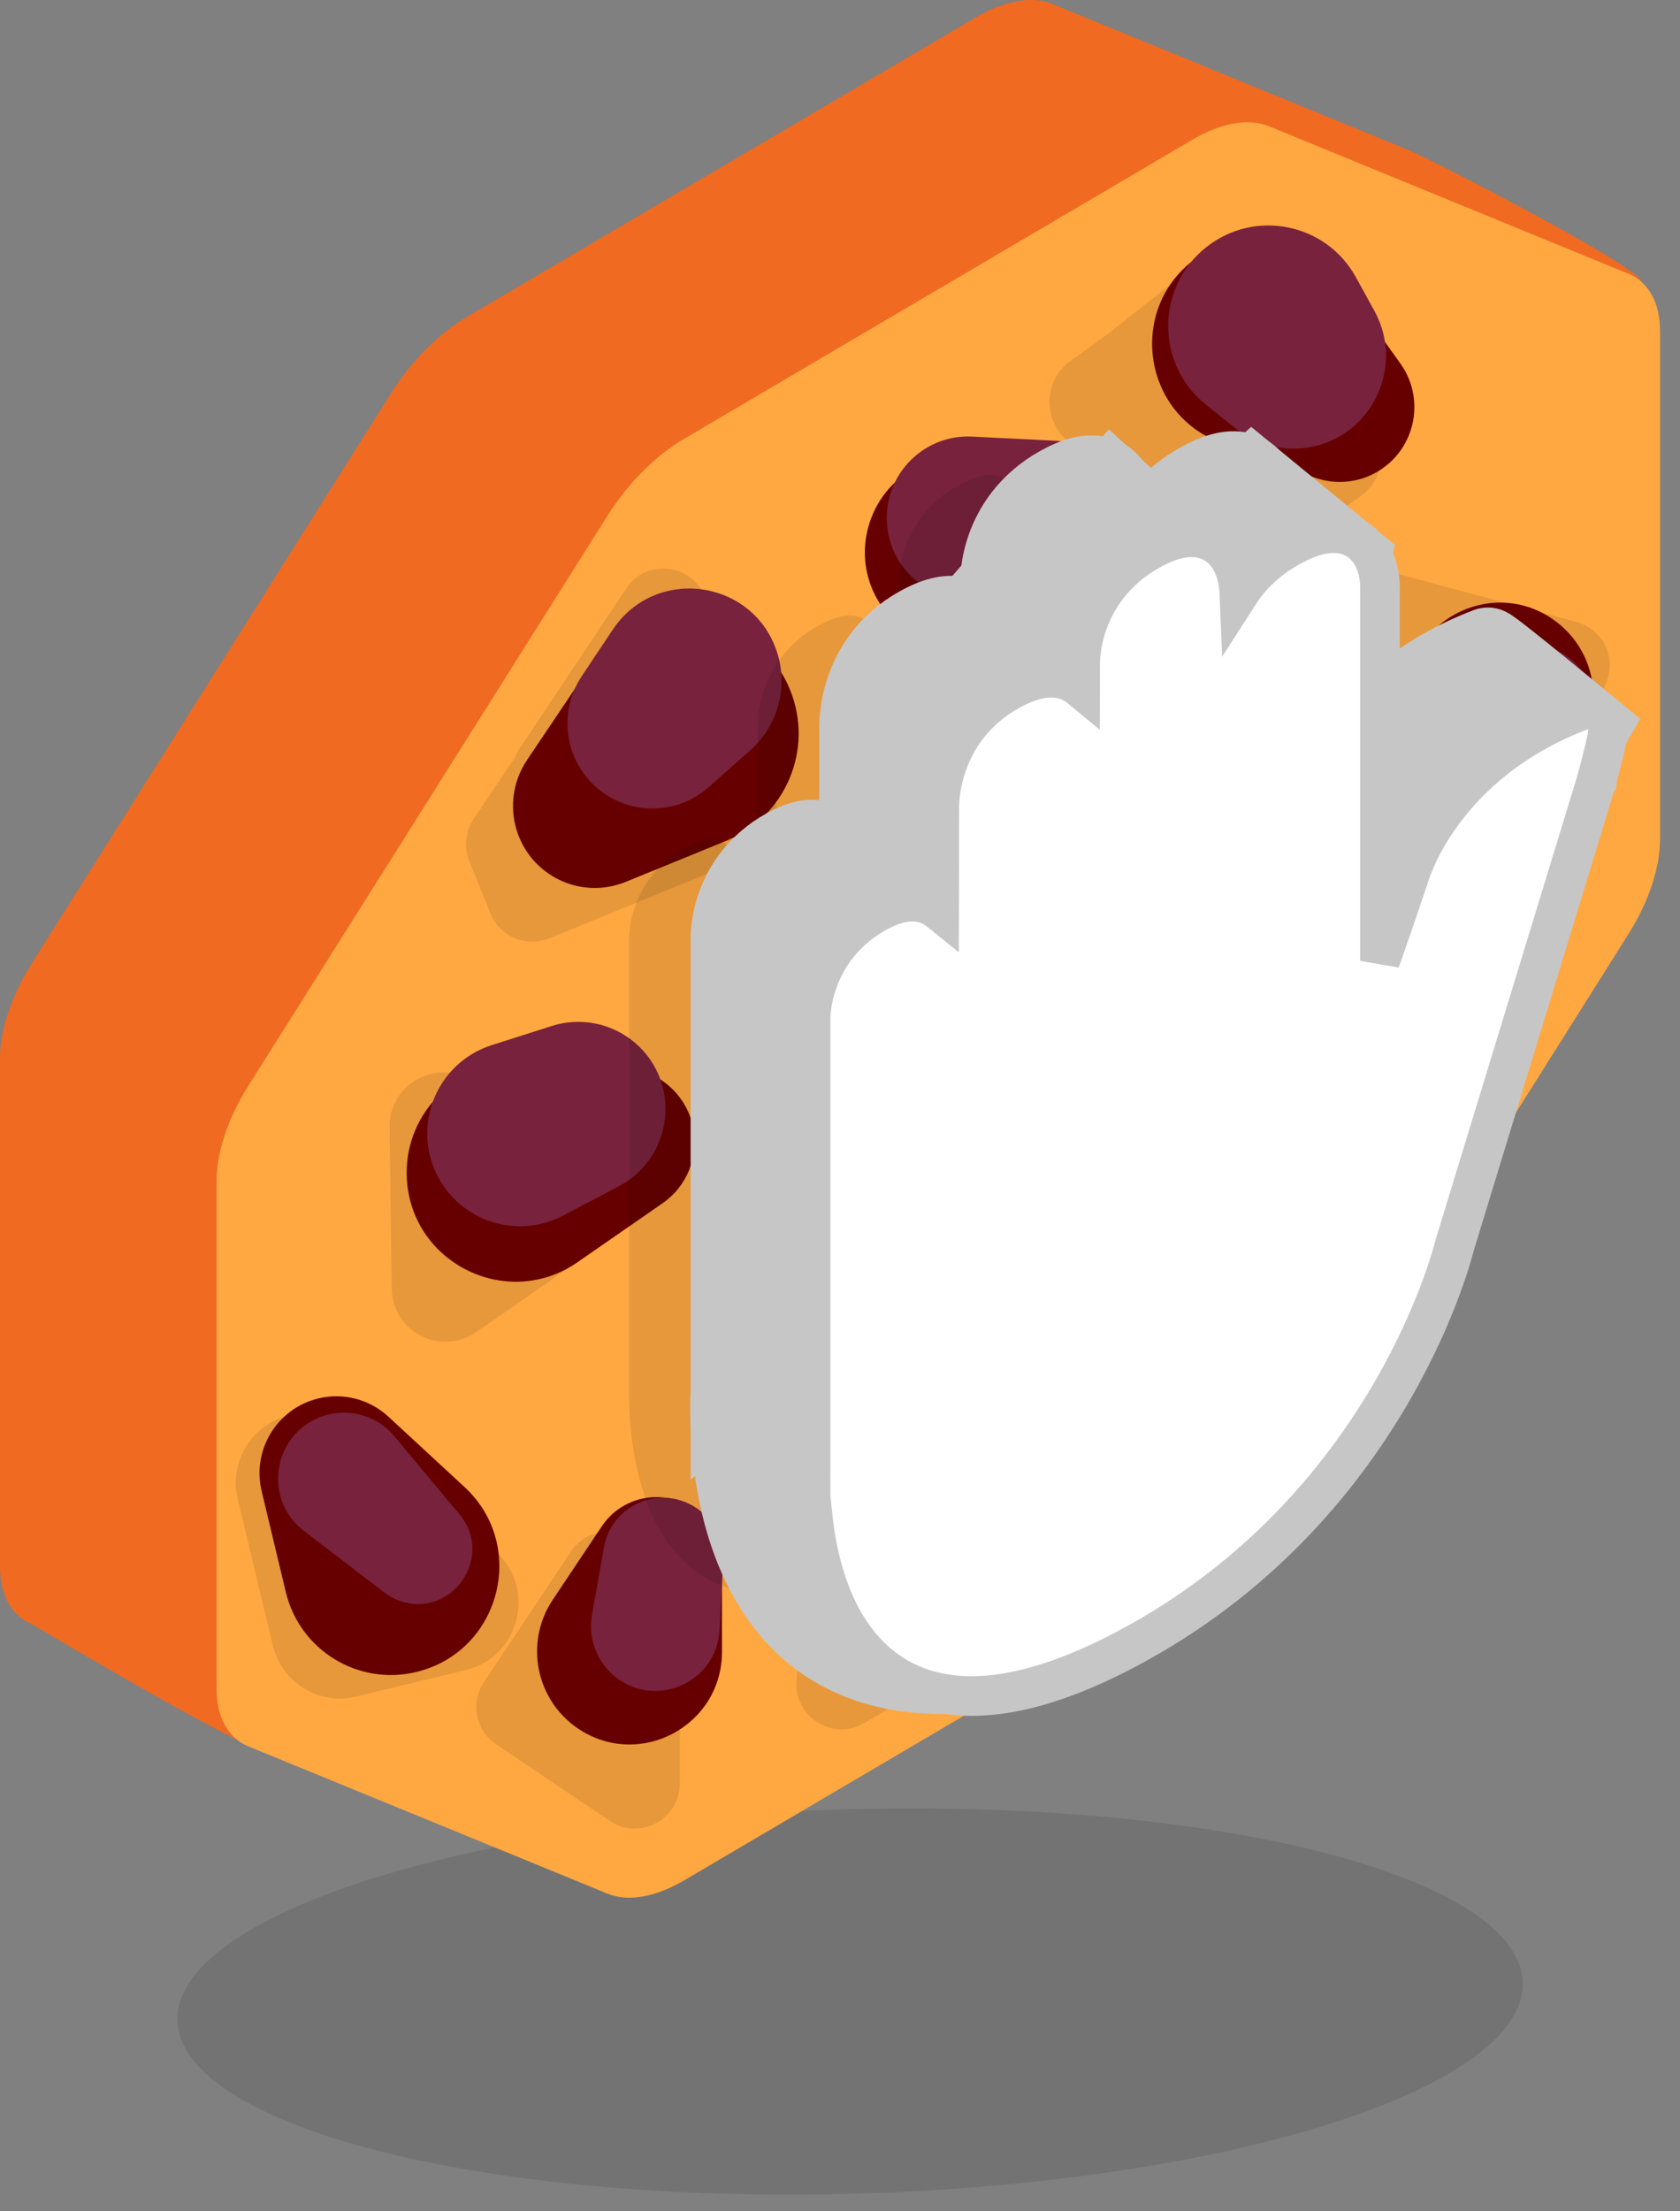
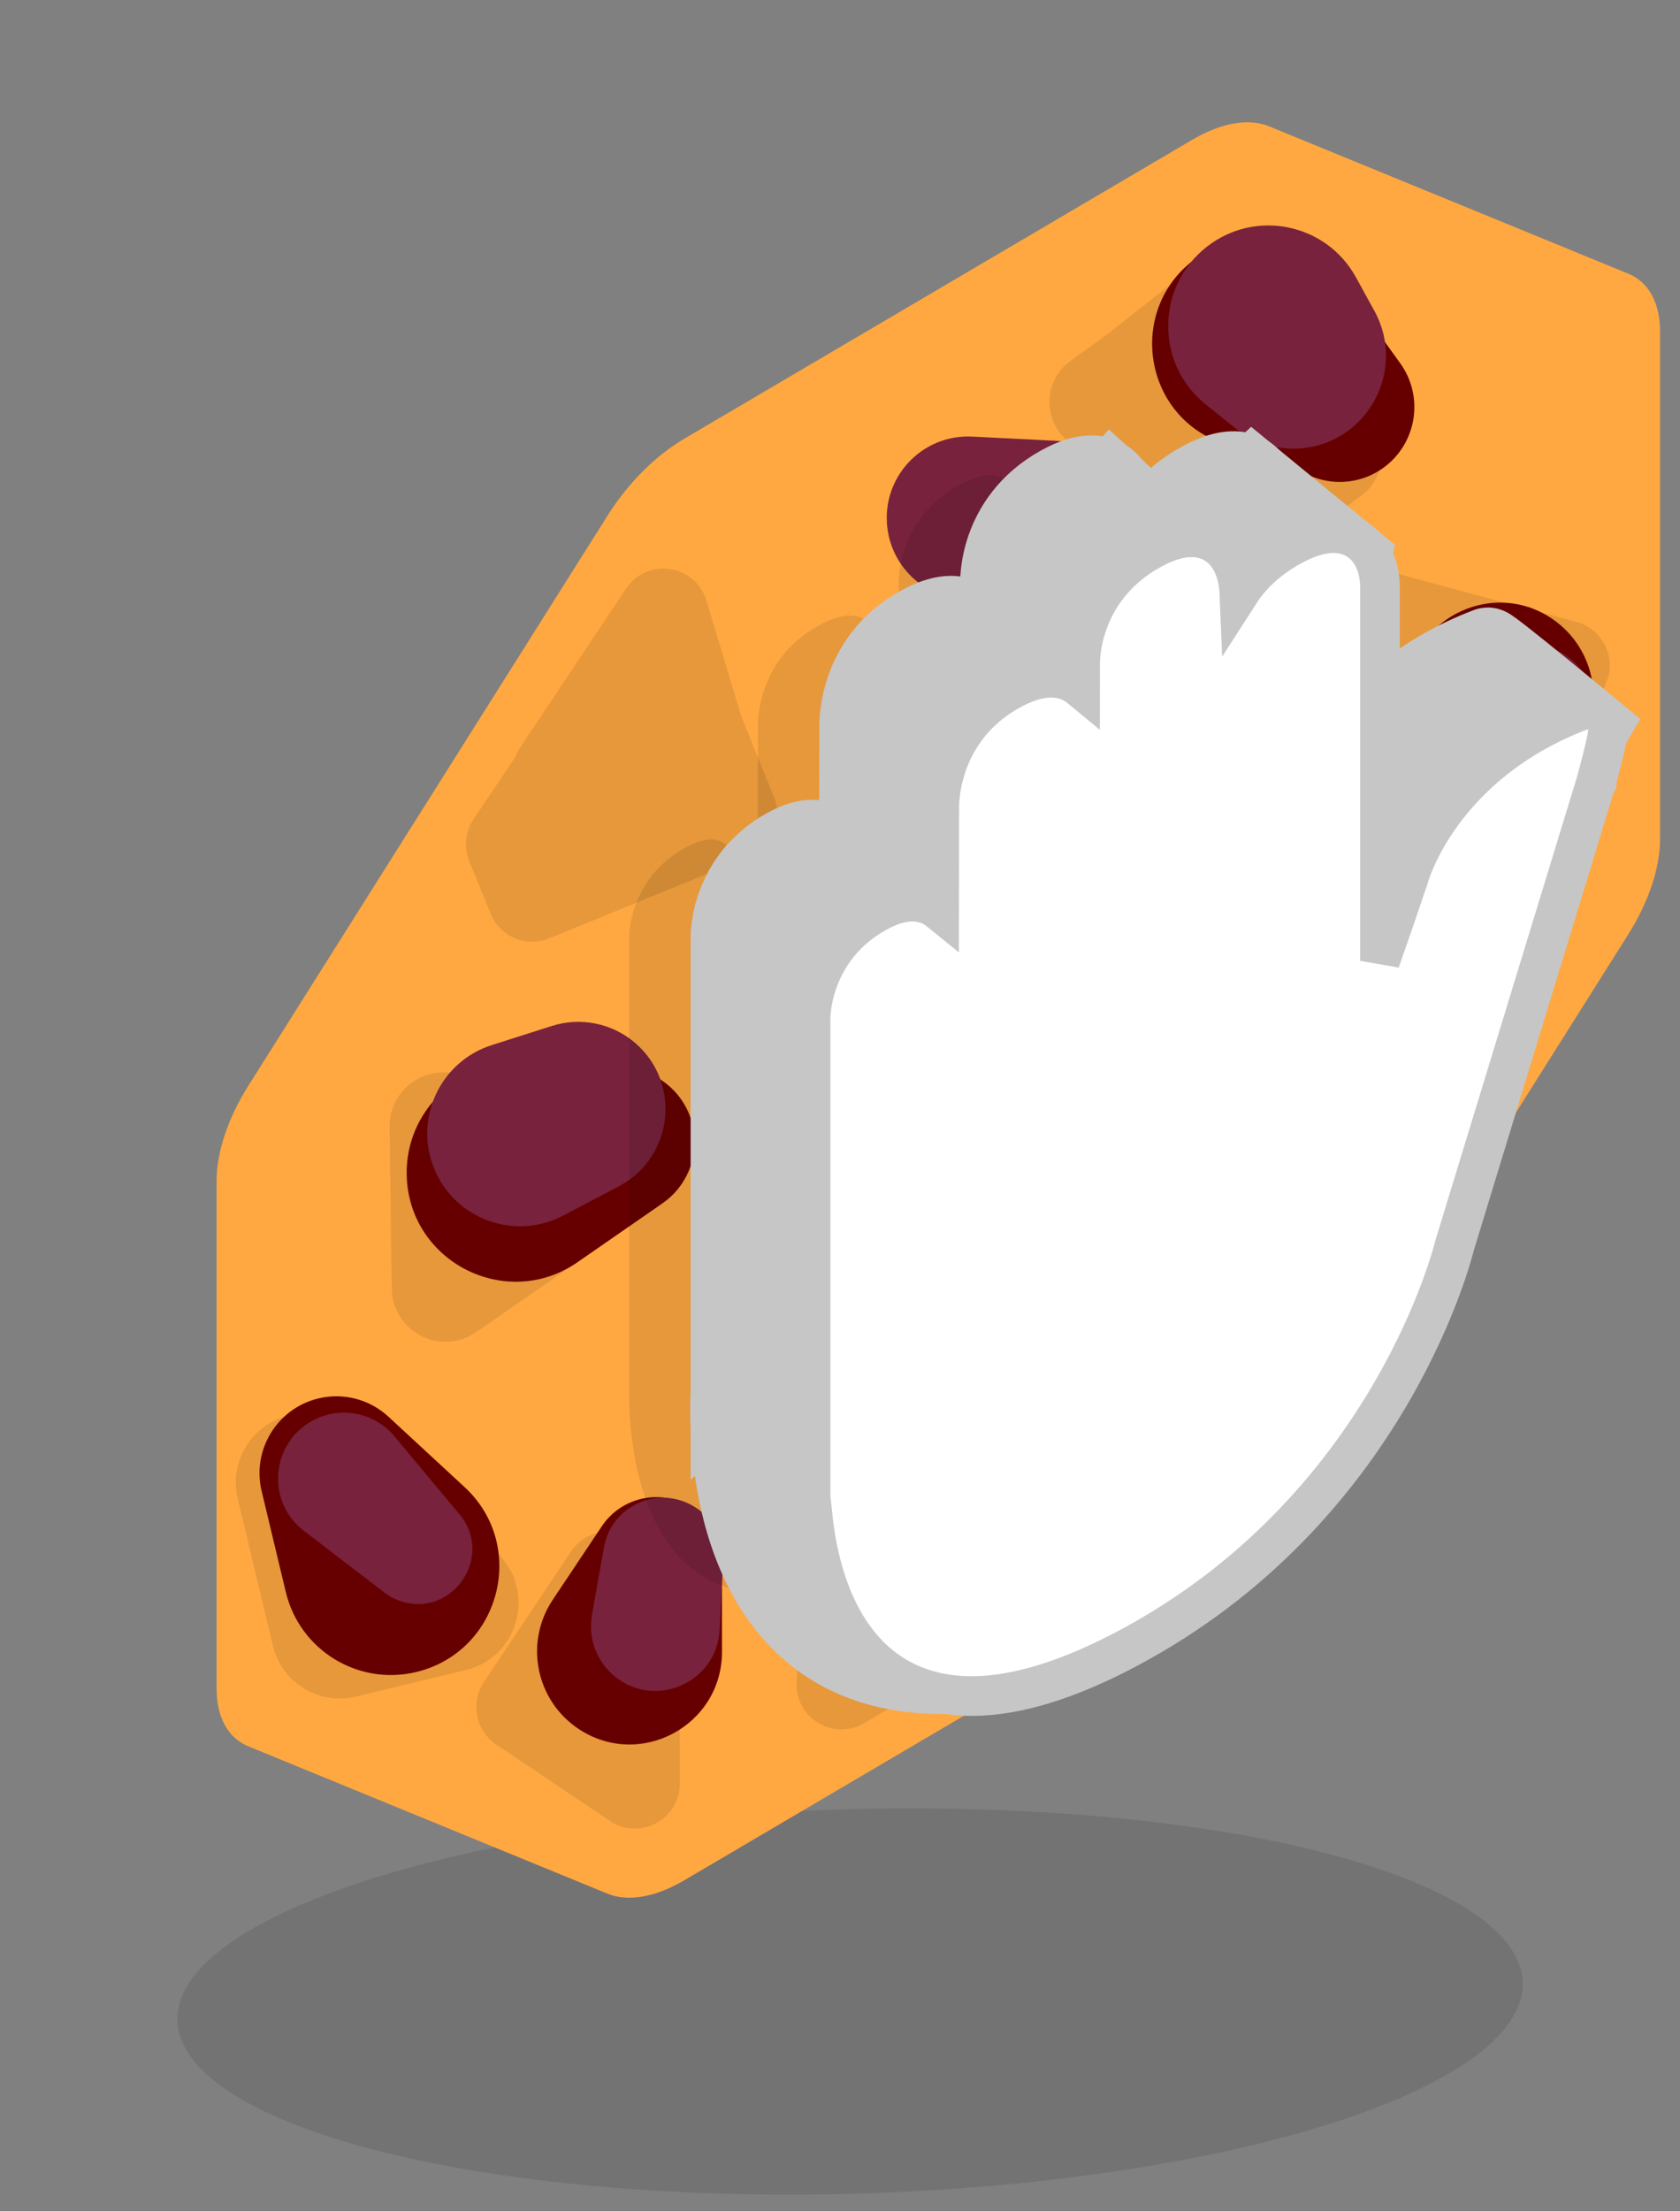
<svg xmlns="http://www.w3.org/2000/svg" width="114" height="150" viewBox="0 0 114 150" fill="none">
  <rect x="0" y="0" width="114" height="150" fill="#808080" stroke="none" />
  <ellipse cx="45.646" cy="13.046" rx="45.646" ry="13.046" transform="matrix(1 -0.026 0 1 12.036 123.909)" fill="black" fill-opacity="0.1" />
-   <path fill-rule="evenodd" clip-rule="evenodd" d="M26.536 26.671L2.151 65.36C0.774 67.545 0 69.866 0 71.811V106.243C0 108.188 0.774 109.598 2.152 110.163C2.152 110.163 13.883 117.181 17.514 118.67C22.011 120.514 26.536 120.162 26.536 120.162C27.913 120.727 29.782 120.4 31.73 119.254L66.22 98.966C68.168 97.82 70.037 95.948 71.414 93.762L95.798 55.076C97.176 52.89 97.95 50.569 97.95 48.624L107.378 26.044C107.378 25.476 111.489 19.554 111.361 19.084C111.051 17.948 96.774 10.672 95.799 10.272L71.415 0.271C70.037 -0.294 68.168 0.032 66.22 1.179L31.73 21.467C29.782 22.613 27.913 24.485 26.536 26.671Z" fill="#F06A21" />
  <path fill-rule="evenodd" clip-rule="evenodd" d="M41.233 34.966L16.849 73.655C15.471 75.84 14.697 78.161 14.697 80.106V114.538C14.697 116.483 15.471 117.893 16.849 118.458L41.233 128.457C42.61 129.022 44.479 128.695 46.427 127.549L80.917 107.261C82.865 106.115 84.734 104.243 86.112 102.057L110.495 63.371C111.873 61.185 112.647 58.864 112.647 56.919V22.487C112.647 20.543 111.873 19.132 110.496 18.567L86.112 8.566C84.734 8.001 82.865 8.327 80.917 9.474L46.427 29.762C44.479 30.908 42.61 32.78 41.233 34.966Z" fill="#FFA841" />
  <g opacity="0.1">
    <path d="M73.442 30.48C70.882 29.528 70.418 26.092 72.634 24.49L81.28 18.24C82.809 17.135 84.941 17.483 86.042 19.017L93.112 28.869C94.213 30.404 93.866 32.544 92.337 33.65L90.289 35.13C89.367 35.797 88.175 35.959 87.109 35.563L73.442 30.48Z" fill="black" />
    <path d="M75.618 27.654C73.896 26.277 73.906 23.647 75.639 22.282L82.133 17.168C83.787 15.865 86.211 16.36 87.226 18.208L92.516 27.831C93.706 29.997 92.287 32.675 89.834 32.896L84.308 33.394C83.433 33.473 82.562 33.21 81.876 32.661L75.618 27.654Z" fill="black" />
    <path d="M58.629 116.888C56.522 118.12 53.897 116.492 54.053 114.049L54.947 100.082C55.054 98.396 56.503 97.117 58.183 97.225L73.049 98.183C74.729 98.291 76.003 99.745 75.895 101.431L75.643 105.37C75.578 106.386 75.013 107.304 74.137 107.817L58.629 116.888Z" fill="black" />
    <path d="M62.771 112.08C61.138 112.731 59.297 111.866 58.749 110.191L55.74 100.987C55.084 98.98 56.605 96.925 58.709 96.975L73.849 97.336C75.779 97.382 77.181 99.195 76.746 101.083L75.731 105.493C75.505 106.471 74.816 107.275 73.887 107.646L62.771 112.08Z" fill="black" />
    <path d="M89.834 42.513C89.043 40.196 91.149 37.933 93.506 38.567L106.975 42.189C108.601 42.626 109.565 44.304 109.13 45.935L103.753 59.58C103.317 61.211 103.168 62.978 101.542 62.541L97.744 61.519C96.763 61.256 95.978 60.52 95.649 59.556L89.834 42.513Z" fill="black" />
    <path d="M78.064 73.058C76.199 70.266 78.194 66.515 81.543 66.515H90.448C90.888 66.515 91.313 66.583 91.711 66.71C95.067 67.774 94.13 72.433 93.132 75.81C92.134 79.186 92.058 83.846 88.701 84.91C88.303 85.036 87.879 85.104 87.439 85.104H85.93C84.533 85.104 84.442 84.65 83.664 83.485L78.064 73.058Z" fill="black" />
    <path d="M78.549 72.942C76.53 69.837 79.213 65.82 82.842 66.515L86.845 67.283C88.755 67.649 90.162 69.285 90.244 71.234L90.554 78.588C90.625 80.29 89.549 81.829 87.929 82.339C86.326 82.844 84.583 82.218 83.664 80.805L78.549 72.942Z" fill="black" />
    <path d="M70.029 61.121C66.552 62.038 63.441 58.734 64.549 55.302L67.578 45.917C68.364 43.481 70.993 42.172 73.401 43.016L85.058 47.103C87.424 47.933 88.674 50.527 87.855 52.903L87.315 54.469C86.819 55.907 85.641 57.002 84.175 57.389L70.029 61.121Z" fill="black" />
    <path d="M73.112 55.867C70.698 56.054 68.561 54.31 68.252 51.899L67.637 47.092C67.276 44.274 69.543 41.813 72.371 41.954L83.622 42.513C85.99 42.63 87.87 44.554 87.941 46.933L88.043 50.345C88.116 52.781 86.27 54.844 83.85 55.032L73.112 55.867Z" fill="black" />
    <path d="M42.033 40.836C43.396 38.807 46.464 39.127 47.382 41.394L52.537 54.112C53.171 55.677 52.421 57.461 50.862 58.098L37.261 63.652C35.701 64.288 33.923 63.536 33.289 61.971L31.847 58.412C31.464 57.468 31.575 56.394 32.143 55.549L42.033 40.836Z" fill="black" />
    <path d="M42.484 39.927C43.915 37.78 47.189 38.27 47.934 40.742L50.489 49.219C50.834 50.364 50.483 51.605 49.59 52.397L43.463 57.834C42.333 58.837 40.641 58.859 39.485 57.885L35.833 54.808C34.641 53.804 34.394 52.061 35.259 50.764L42.484 39.927Z" fill="black" />
    <path d="M32.303 90.366C29.902 92.03 26.623 90.331 26.584 87.403L26.438 76.455C26.41 74.359 28.138 72.667 30.225 72.748L42.318 73.215C44.047 73.282 45.491 74.558 45.775 76.271L46.103 78.245C46.336 79.645 45.741 81.053 44.578 81.859L32.303 90.366Z" fill="black" />
    <path d="M34.54 86.893C32.614 87.904 30.239 87.011 29.45 84.978L27.368 79.615C26.603 77.644 27.656 75.435 29.664 74.796L37.619 72.264C38.82 71.882 40.133 72.149 41.091 72.971L44.569 75.954C46.532 77.638 46.179 80.779 43.891 81.981L34.54 86.893Z" fill="black" />
    <path d="M46.128 120.973C46.13 123.42 43.41 124.879 41.384 123.517L33.677 118.334C32.279 117.394 31.905 115.494 32.841 114.09L38.745 105.245C39.682 103.842 41.575 103.466 42.974 104.406L44.768 105.613C45.612 106.181 46.119 107.133 46.12 108.152L46.128 120.973Z" fill="black" />
    <path d="M45.815 116.323C45.685 118.949 42.534 120.198 40.652 118.37L38.058 115.85C37.33 115.143 36.999 114.118 37.177 113.117L38.361 106.433C38.727 104.363 41.017 103.273 42.846 104.296L44.66 105.312C45.672 105.879 46.277 106.973 46.219 108.135L45.815 116.323Z" fill="black" />
    <path d="M33.677 105.284C36.423 107.821 35.237 112.407 31.608 113.283L24.143 115.084C21.637 115.688 19.118 114.139 18.516 111.625L16.132 101.672C15.53 99.157 17.073 96.629 19.578 96.024L20.391 95.828C21.903 95.463 23.497 95.879 24.641 96.936L33.677 105.284Z" fill="black" />
    <path d="M29.664 103.741C32.088 106.647 29.121 110.9 25.571 109.607C25.219 109.478 24.888 109.297 24.59 109.069L19.137 104.89C16.37 102.769 16.985 98.425 20.231 97.162C22.012 96.469 24.034 96.992 25.261 98.461L29.664 103.741Z" fill="black" />
  </g>
  <path d="M82.817 30.019C77.481 28.034 76.52 20.875 81.142 17.534C84.332 15.227 88.778 15.951 91.073 19.149L95.023 24.653C96.653 26.925 96.138 30.096 93.871 31.734C92.504 32.723 90.736 32.964 89.157 32.376L82.817 30.019Z" fill="#660000" />
  <path d="M81.825 27.443C78.399 24.702 78.422 19.469 81.873 16.752C85.168 14.157 89.992 15.138 92.013 18.815L93.264 21.091C95.453 25.073 92.838 30.003 88.321 30.41C86.713 30.555 85.111 30.072 83.849 29.063L81.825 27.443Z" fill="#78223D" />
  <path d="M69.372 109.403C63.909 112.59 57.095 108.37 57.495 102.047C57.77 97.684 61.526 94.378 65.882 94.662L73.35 95.149C76.449 95.351 78.802 98.03 78.606 101.133C78.488 103.004 77.448 104.691 75.832 105.634L69.372 109.403Z" fill="#660000" />
  <path d="M69.5 107.656C65.779 109.135 61.577 107.163 60.326 103.35C58.827 98.783 62.288 94.113 67.085 94.232L73.553 94.392C77.118 94.48 79.711 97.823 78.911 101.302C78.497 103.103 77.226 104.586 75.51 105.267L69.5 107.656Z" fill="#78223D" />
  <path d="M95.467 46.849C95.767 41.771 101.596 39.102 105.63 42.195C108.414 44.33 108.952 48.32 106.832 51.107L103.19 55.895C101.683 57.876 98.857 58.252 96.878 56.735C95.684 55.82 95.022 54.37 95.111 52.867L95.467 46.849Z" fill="#660000" />
  <path d="M99.42 46.71C100.195 44.524 102.483 43.274 104.738 43.803C107.762 44.514 109.215 47.983 107.601 50.639L103.872 56.771C102.699 58.701 100.12 59.189 98.318 57.823C96.987 56.813 96.46 55.054 97.019 53.48L99.42 46.71Z" fill="#78223D" />
  <path d="M82.249 74.269C79.013 69.42 82.489 62.921 88.318 62.921C92.348 62.921 95.615 66.188 95.615 70.218V77.243C95.615 80.097 93.302 82.411 90.447 82.411C88.72 82.411 87.108 81.548 86.149 80.112L82.249 74.269Z" fill="#660000" />
  <path d="M84.185 72.782C81.546 68.724 85.068 63.484 89.822 64.395C92.324 64.875 94.167 67.012 94.275 69.557L94.542 75.909C94.613 77.603 93.539 79.134 91.922 79.644C90.317 80.15 88.57 79.523 87.652 78.112L84.185 72.782Z" fill="#78223D" />
-   <path d="M66.859 43.753C61.889 45.064 57.43 40.347 59.01 35.45C60.131 31.977 63.887 30.113 67.331 31.321L73.242 33.393C75.626 34.229 76.888 36.838 76.064 39.226C75.567 40.669 74.384 41.768 72.909 42.157L66.859 43.753Z" fill="#660000" />
  <path d="M66.139 40.665C63.199 40.894 60.593 38.77 60.218 35.84C59.78 32.423 62.53 29.445 65.966 29.616L71.54 29.893C74.239 30.027 76.383 32.217 76.465 34.921C76.547 37.682 74.452 40.019 71.703 40.233L66.139 40.665Z" fill="#78223D" />
-   <path d="M39.896 45.406C43.394 40.202 51.266 41.01 53.619 46.814C55.242 50.818 53.315 55.388 49.315 57.021L42.461 59.82C39.616 60.981 36.373 59.614 35.219 56.766C34.523 55.049 34.727 53.097 35.761 51.558L39.896 45.406Z" fill="#660000" />
-   <path d="M41.575 42.718C44.514 38.31 51.241 39.303 52.769 44.371C53.475 46.714 52.754 49.258 50.922 50.883L48.101 53.386C45.957 55.289 42.748 55.333 40.56 53.489C38.312 51.596 37.848 48.308 39.482 45.857L41.575 42.718Z" fill="#78223D" />
  <path d="M39.194 85.616C34.33 88.987 27.675 85.559 27.596 79.642C27.54 75.41 31.042 71.996 35.271 72.159L42.285 72.43C44.677 72.522 46.674 74.283 47.066 76.644C47.386 78.569 46.567 80.506 44.963 81.618L39.194 85.616Z" fill="#660000" />
  <path d="M38.21 82.456C34.884 84.203 30.778 82.665 29.419 79.163C28.106 75.78 29.919 71.99 33.377 70.89L37.448 69.594C39.402 68.972 41.538 69.406 43.094 70.741C46.266 73.462 45.693 78.525 41.993 80.469L38.21 82.456Z" fill="#78223D" />
  <path d="M48.994 112.034C48.998 117.068 43.401 120.062 39.23 117.257C36.35 115.321 35.578 111.41 37.504 108.523L40.836 103.532C42.203 101.484 44.969 100.937 47.013 102.312C48.248 103.142 48.989 104.534 48.99 106.024L48.994 112.034Z" fill="#660000" />
  <path d="M48.829 110.539C48.643 114.297 44.13 116.08 41.433 113.461C40.389 112.446 39.916 110.979 40.17 109.545L40.981 104.966C41.47 102.203 44.527 100.75 46.971 102.119C48.326 102.877 49.135 104.34 49.058 105.893L48.829 110.539Z" fill="#78223D" />
  <path d="M31.521 100.869C35.831 104.851 33.955 112.04 28.247 113.417C24.302 114.368 20.339 111.941 19.394 107.995L17.754 101.145C17.084 98.348 18.808 95.533 21.604 94.859C23.294 94.451 25.075 94.914 26.352 96.093L31.521 100.869Z" fill="#660000" />
  <path d="M31.179 102.72C33.598 105.621 30.619 109.862 27.071 108.569C26.719 108.441 26.388 108.259 26.09 108.031L20.617 103.837C17.855 101.72 18.476 97.391 21.722 96.128C23.507 95.433 25.535 95.955 26.762 97.425L31.179 102.72Z" fill="#78223D" />
  <path opacity="0.1" fill-rule="evenodd" clip-rule="evenodd" d="M63.004 104.646C79.779 95.305 83.76 78.546 83.76 78.546L93.388 47.041C93.388 47.041 94.257 43.843 94.098 43.901C85.132 47.311 83.225 54.343 83.225 54.343C83.225 54.343 79.779 64.721 79.245 65.018C78.71 65.316 78.647 64.726 78.647 64.726V34.337C78.647 34.337 78.814 30.324 74.555 32.696C70.295 35.068 70.51 38.876 70.51 38.876L70.518 61.321C70.518 61.321 70.574 62.195 69.776 62.639C69.067 63.035 69.106 62.138 69.106 62.138V35.089C69.106 35.089 69.37 30.525 65.062 32.924C60.755 35.322 60.986 39.641 60.986 39.641L60.946 66.35C60.946 66.35 61.002 67.141 60.292 67.536C59.63 67.905 59.654 67.077 59.654 67.077V44.703C59.654 44.703 59.893 40.016 55.506 42.459C51.199 44.858 51.43 49.365 51.43 49.365L51.39 73.014C51.39 73.014 51.47 73.655 50.792 74.033C50.074 74.433 50.09 73.738 50.09 73.738L50.058 59.47C50.058 59.47 50.098 55.497 46.476 57.514C42.624 59.66 42.695 63.57 42.695 63.57V94.403C42.719 94.382 41.722 116.498 63.004 104.646Z" fill="black" />
  <path d="M72.67 113.451L72.806 113.409L72.93 113.34C81.737 108.436 86.475 99.663 89.011 92.29C90.285 88.585 91.021 85.184 91.439 82.709C91.648 81.47 91.779 80.46 91.857 79.755C91.894 79.418 91.92 79.151 91.936 78.962L108.98 50.068L109.564 49.079L108.679 48.348L107.822 49.385C108.679 48.348 108.679 48.348 108.679 48.348L108.679 48.348L108.678 48.347L108.674 48.344L108.659 48.332L108.603 48.285L108.389 48.109C108.205 47.957 107.942 47.74 107.626 47.48C106.994 46.961 106.149 46.268 105.298 45.577C104.449 44.886 103.589 44.193 102.929 43.675C102.6 43.417 102.312 43.194 102.095 43.035C101.99 42.958 101.884 42.882 101.791 42.822C101.749 42.795 101.679 42.751 101.598 42.71C101.561 42.692 101.48 42.652 101.374 42.619C101.321 42.602 101.227 42.576 101.107 42.563C101.002 42.551 100.767 42.537 100.493 42.638L100.486 42.641L100.479 42.643C95.723 44.452 92.804 47.24 91.073 49.606C90.211 50.785 89.647 51.855 89.295 52.641C89.119 53.034 88.996 53.358 88.915 53.589C88.874 53.705 88.844 53.798 88.823 53.866C88.816 53.891 88.809 53.912 88.804 53.93C88.802 53.936 88.801 53.941 88.799 53.946L88.799 53.948L88.77 54.034L88.66 54.362C88.566 54.645 88.429 55.05 88.264 55.537C87.934 56.511 87.488 57.812 87.027 59.121C86.969 59.285 86.91 59.45 86.852 59.614V34.356C86.852 34.341 86.853 34.323 86.853 34.301C86.853 34.255 86.853 34.194 86.85 34.121C86.845 33.976 86.831 33.777 86.797 33.547C86.732 33.112 86.576 32.454 86.163 31.86C85.713 31.212 84.983 30.685 83.949 30.609C82.995 30.54 81.935 30.866 80.76 31.52C79.106 32.441 78.018 33.57 77.309 34.674C77.304 34.554 77.294 34.417 77.278 34.267C77.226 33.795 77.096 33.095 76.733 32.447C76.346 31.759 75.661 31.089 74.579 30.92C73.574 30.764 72.466 31.08 71.268 31.748C68.774 33.136 67.566 35.109 66.998 36.739C66.717 37.546 66.593 38.266 66.539 38.79C66.512 39.053 66.502 39.27 66.499 39.428C66.498 39.506 66.498 39.571 66.499 39.618C66.5 39.636 66.5 39.652 66.501 39.666L66.499 41.086C66.129 40.78 65.661 40.544 65.079 40.45C64.059 40.286 62.932 40.603 61.712 41.283C59.204 42.68 58 44.712 57.438 46.382C57.159 47.21 57.036 47.951 56.982 48.49C56.955 48.761 56.946 48.983 56.943 49.145C56.942 49.225 56.942 49.291 56.943 49.339C56.944 49.358 56.944 49.375 56.944 49.389L56.933 56.22C56.597 55.949 56.176 55.734 55.657 55.643C54.725 55.479 53.724 55.757 52.682 56.338C50.421 57.597 49.291 59.395 48.74 60.877C48.467 61.611 48.335 62.267 48.271 62.746C48.239 62.987 48.223 63.185 48.216 63.33C48.212 63.402 48.211 63.461 48.21 63.506C48.21 63.528 48.21 63.546 48.21 63.561L48.21 63.575V94.382L48.209 94.406C48.206 94.455 48.203 94.53 48.199 94.628C48.191 94.823 48.182 95.106 48.18 95.462C48.178 95.874 48.184 96.383 48.21 96.969V97.36L48.229 97.343C48.247 97.662 48.271 98 48.303 98.354C48.512 100.695 49.06 103.803 50.451 106.698C51.852 109.613 54.136 112.363 57.812 113.831C61.472 115.292 66.31 115.401 72.67 113.451ZM48.211 94.362L48.211 94.362C48.211 94.362 48.211 94.361 48.211 94.361L48.211 94.362Z" fill="#C6C6C6" stroke="#C6C6C6" stroke-width="2.691" />
-   <path d="M66.467 41.09L65.453 40.162L64.551 41.197L61.513 44.682L61.022 45.246L61.24 45.962L66.314 62.671L68.934 62.422L70.706 45.714L70.778 45.035L70.275 44.575L66.467 41.09Z" fill="#C6C6C6" stroke="#C6C6C6" stroke-width="2.691" />
  <path d="M76.367 31.974L75.353 31.047L74.451 32.082L71.413 35.567L70.918 36.135L71.142 36.855L76.294 53.416L78.912 53.154L80.607 36.593L80.676 35.917L80.175 35.459L76.367 31.974Z" fill="#C6C6C6" stroke="#C6C6C6" stroke-width="2.691" />
  <path d="M57.313 56.77L56.349 55.899L55.449 56.835L52.399 60.004L51.774 60.653L52.135 61.48L58.996 77.215L61.569 76.676L61.569 61.216L61.569 60.615L61.125 60.213L57.313 56.77Z" fill="#C6C6C6" stroke="#C6C6C6" stroke-width="2.691" />
  <path d="M85.853 31.477L84.951 30.736L84.093 31.528L80.663 34.697L79.876 35.424L80.406 36.356L88.009 49.739L89.723 52.756L90.486 49.37L92.98 38.291L93.163 37.478L92.52 36.95L85.853 31.477Z" fill="#C6C6C6" stroke="#C6C6C6" stroke-width="2.691" />
  <path d="M93.818 64.685C93.76 64.849 93.702 65.014 93.643 65.178V39.92C93.644 39.905 93.644 39.886 93.644 39.865C93.644 39.819 93.644 39.758 93.641 39.685C93.636 39.54 93.623 39.341 93.588 39.111C93.523 38.676 93.367 38.018 92.955 37.423C92.505 36.775 91.774 36.249 90.74 36.173C89.786 36.103 88.727 36.429 87.551 37.084C85.898 38.005 84.81 39.134 84.1 40.238C84.095 40.118 84.085 39.981 84.069 39.831C84.018 39.359 83.888 38.658 83.524 38.011C83.137 37.322 82.452 36.653 81.37 36.484C80.365 36.327 79.257 36.644 78.059 37.311C75.565 38.7 74.358 40.672 73.79 42.303C73.509 43.11 73.384 43.83 73.33 44.354C73.303 44.617 73.293 44.834 73.291 44.991C73.289 45.07 73.29 45.134 73.291 45.182C73.291 45.2 73.291 45.216 73.292 45.23L73.29 46.65C72.92 46.344 72.452 46.108 71.87 46.014C70.85 45.85 69.724 46.167 68.503 46.847C65.995 48.243 64.792 50.275 64.229 51.946C63.95 52.774 63.827 53.515 63.774 54.054C63.747 54.325 63.737 54.547 63.734 54.708C63.733 54.789 63.734 54.855 63.735 54.903C63.735 54.922 63.735 54.939 63.736 54.953L63.724 61.784C63.389 61.513 62.968 61.298 62.448 61.207C61.516 61.043 60.516 61.321 59.473 61.902C57.212 63.161 56.083 64.959 55.532 66.44C55.258 67.175 55.126 67.831 55.062 68.31C55.03 68.551 55.015 68.749 55.007 68.894C55.004 68.966 55.002 69.025 55.002 69.069C55.001 69.092 55.001 69.11 55.001 69.125L55.001 69.138V99.966V100.015C55.001 100.057 55 100.12 54.999 100.201C54.999 100.303 54.999 100.433 55.001 100.588V102.924L55.134 102.808C55.154 102.998 55.177 103.194 55.203 103.396C55.456 105.364 56.032 107.964 57.374 110.213C58.742 112.506 60.933 114.463 64.321 114.938C67.632 115.402 71.868 114.415 77.31 111.385C85.963 106.566 91.31 99.837 94.489 94.329C96.079 91.574 97.132 89.116 97.789 87.341C98.118 86.452 98.348 85.733 98.497 85.231C98.572 84.98 98.626 84.783 98.662 84.645C98.681 84.577 98.695 84.523 98.704 84.486L98.709 84.467L108.326 52.997L108.332 52.977L108.337 52.957L107.039 52.604L108.337 52.957L108.337 52.957L108.338 52.956L108.338 52.954L108.34 52.947L108.348 52.919L108.375 52.816C108.399 52.727 108.433 52.6 108.473 52.449C108.553 52.147 108.658 51.742 108.759 51.337C108.859 50.938 108.959 50.52 109.024 50.197C109.055 50.045 109.087 49.872 109.102 49.722L109.103 49.721C109.108 49.668 109.124 49.51 109.103 49.332L109.103 49.328C109.096 49.265 109.062 48.981 108.863 48.696C108.741 48.522 108.52 48.298 108.171 48.184C107.818 48.07 107.499 48.123 107.284 48.202L107.278 48.204L107.271 48.207C102.514 50.016 99.595 52.803 97.865 55.17C97.002 56.349 96.438 57.419 96.087 58.205C95.911 58.598 95.787 58.921 95.706 59.153C95.666 59.269 95.635 59.362 95.615 59.43C95.605 59.462 95.597 59.489 95.591 59.51L95.59 59.511L95.561 59.597L95.452 59.925C95.357 60.209 95.221 60.614 95.056 61.1C94.725 62.075 94.28 63.376 93.818 64.685Z" fill="white" stroke="#C6C6C6" stroke-width="2.691" />
</svg>